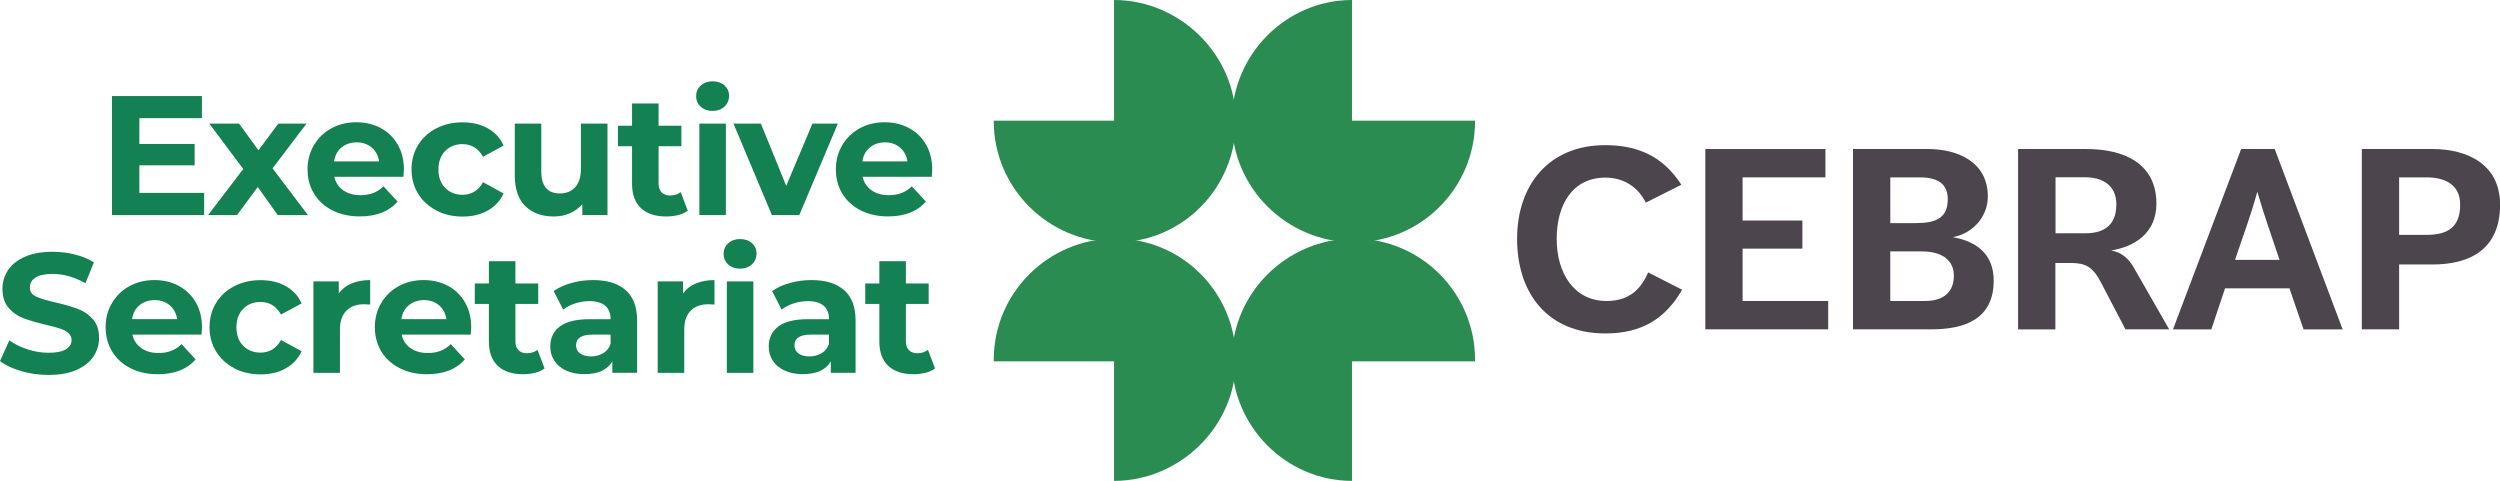
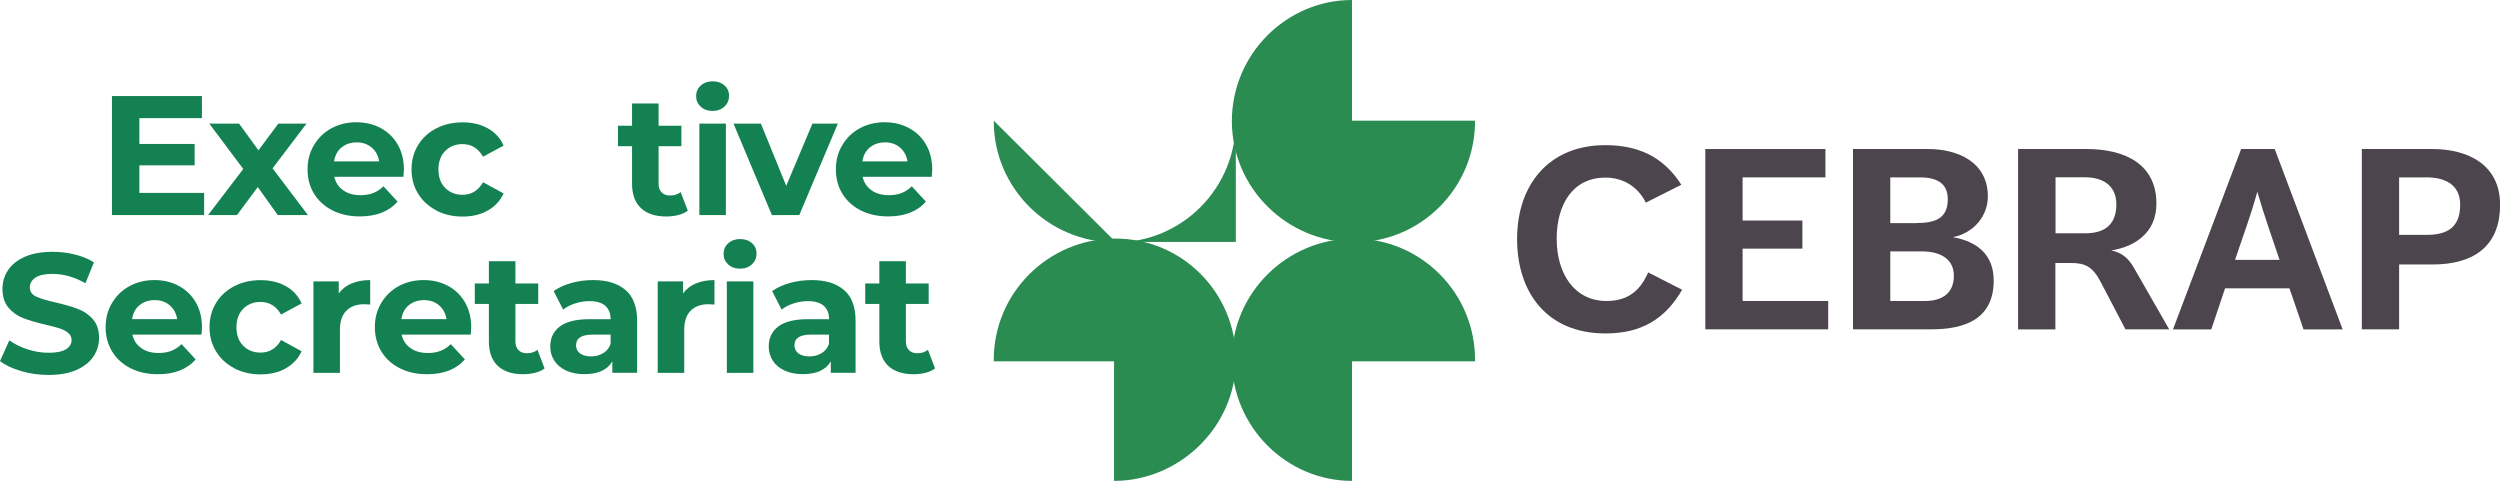
<svg xmlns="http://www.w3.org/2000/svg" id="Layer_2" data-name="Layer 2" viewBox="0 0 315.72 60.73">
  <defs>
    <style>      .cls-1 {        fill: #148152;      }      .cls-1, .cls-2, .cls-3 {        stroke-width: 0px;      }      .cls-2 {        fill: #2a8c50;      }      .cls-3 {        fill: #4d454d;      }    </style>
  </defs>
  <g id="Layer_1-2" data-name="Layer 1">
    <g>
      <path class="cls-1" d="M25.78,24.37v2.79h-11.64v-15.03h11.36v2.79h-7.9v3.26h6.98v2.7h-6.98v3.48h8.18Z" />
      <path class="cls-1" d="M35.08,27.16l-2.53-3.54-2.62,3.54h-3.65l4.44-5.82-4.29-5.73h3.76l2.45,3.37,2.51-3.37h3.56l-4.29,5.65,4.47,5.9h-3.8Z" />
      <path class="cls-1" d="M50.96,22.33h-8.74c.16.72.53,1.28,1.12,1.7.59.42,1.32.62,2.19.62.6,0,1.13-.09,1.6-.27.47-.18.9-.46,1.3-.85l1.78,1.93c-1.09,1.25-2.68,1.87-4.77,1.87-1.3,0-2.45-.25-3.46-.76-1-.51-1.77-1.21-2.32-2.11s-.82-1.92-.82-3.07.27-2.15.81-3.06c.54-.91,1.27-1.62,2.21-2.13.94-.51,1.99-.76,3.14-.76s2.15.24,3.07.73,1.63,1.18,2.16,2.09c.52.91.78,1.96.78,3.17,0,.04-.02.34-.06.9ZM43.13,18.62c-.52.43-.83,1.02-.94,1.76h5.69c-.11-.73-.43-1.31-.94-1.75-.52-.44-1.15-.65-1.89-.65s-1.4.21-1.91.64Z" />
      <path class="cls-1" d="M55.1,26.57c-.98-.51-1.75-1.21-2.3-2.11-.55-.9-.83-1.92-.83-3.07s.28-2.17.83-3.07c.55-.9,1.32-1.61,2.3-2.11.98-.51,2.09-.76,3.32-.76s2.28.25,3.19.76c.91.51,1.57,1.23,1.99,2.18l-2.6,1.4c-.6-1.06-1.47-1.59-2.6-1.59-.87,0-1.6.29-2.17.86-.57.57-.86,1.35-.86,2.34s.29,1.77.86,2.34c.57.57,1.3.86,2.17.86,1.14,0,2.01-.53,2.6-1.59l2.6,1.42c-.42.92-1.08,1.63-1.99,2.15-.91.52-1.97.77-3.19.77s-2.34-.25-3.32-.76Z" />
-       <path class="cls-1" d="M76.72,15.61v11.55h-3.18v-1.37c-.44.5-.97.88-1.59,1.15-.62.27-1.28.4-2,.4-1.52,0-2.72-.44-3.61-1.31-.89-.87-1.33-2.17-1.33-3.89v-6.53h3.35v6.03c0,1.86.78,2.79,2.34,2.79.8,0,1.45-.26,1.93-.78.49-.52.73-1.3.73-2.33v-5.71h3.35Z" />
      <path class="cls-1" d="M86.86,26.61c-.33.24-.73.43-1.21.55-.48.12-.98.18-1.51.18-1.37,0-2.44-.35-3.19-1.05-.75-.7-1.13-1.73-1.13-3.09v-4.74h-1.78v-2.58h1.78v-2.81h3.35v2.81h2.88v2.58h-2.88v4.7c0,.49.12.86.38,1.13.25.26.6.4,1.06.4.53,0,.98-.14,1.35-.43l.9,2.36Z" />
      <path class="cls-1" d="M88.49,13.47c-.39-.36-.58-.8-.58-1.33s.19-.97.58-1.33c.39-.36.89-.54,1.5-.54s1.12.17,1.5.52c.39.34.58.77.58,1.29,0,.56-.19,1.02-.58,1.38-.39.36-.89.55-1.5.55s-1.12-.18-1.5-.54ZM88.32,15.61h3.35v11.55h-3.35v-11.55Z" />
      <path class="cls-1" d="M105.81,15.61l-4.87,11.55h-3.46l-4.85-11.55h3.46l3.2,7.86,3.31-7.86h3.22Z" />
      <path class="cls-1" d="M117.68,22.33h-8.74c.16.72.53,1.28,1.12,1.7.59.42,1.32.62,2.19.62.6,0,1.13-.09,1.6-.27.47-.18.9-.46,1.3-.85l1.78,1.93c-1.09,1.25-2.68,1.87-4.77,1.87-1.3,0-2.45-.25-3.46-.76-1-.51-1.77-1.21-2.32-2.11s-.82-1.92-.82-3.07.27-2.15.81-3.06c.54-.91,1.27-1.62,2.21-2.13.94-.51,1.99-.76,3.14-.76s2.15.24,3.07.73,1.63,1.18,2.16,2.09c.52.91.78,1.96.78,3.17,0,.04-.02.34-.06.9ZM109.85,18.62c-.52.43-.83,1.02-.94,1.76h5.69c-.11-.73-.43-1.31-.94-1.75-.52-.44-1.15-.65-1.89-.65s-1.4.21-1.91.64Z" />
      <path class="cls-1" d="M2.67,46.86c-1.11-.32-2-.74-2.67-1.26l1.18-2.62c.64.47,1.41.85,2.3,1.14.89.29,1.77.43,2.66.43.99,0,1.72-.15,2.19-.44.47-.29.71-.68.71-1.17,0-.36-.14-.65-.42-.89-.28-.24-.64-.43-1.07-.57-.44-.14-1.03-.3-1.77-.47-1.15-.27-2.08-.54-2.81-.82-.73-.27-1.36-.71-1.88-1.31s-.78-1.4-.78-2.4c0-.87.24-1.66.71-2.37.47-.71,1.18-1.27,2.14-1.69.95-.42,2.11-.62,3.49-.62.96,0,1.9.11,2.81.34.92.23,1.72.56,2.4.99l-1.07,2.64c-1.39-.79-2.78-1.18-4.16-1.18-.97,0-1.69.16-2.16.47-.47.32-.7.73-.7,1.25s.27.9.81,1.15c.54.25,1.36.5,2.46.74,1.14.27,2.08.54,2.81.82.73.27,1.36.7,1.88,1.29.52.59.78,1.38.78,2.38,0,.86-.24,1.64-.72,2.35-.48.71-1.2,1.27-2.16,1.69-.96.42-2.13.62-3.5.62-1.19,0-2.34-.16-3.45-.48Z" />
      <path class="cls-1" d="M25.46,42.26h-8.74c.16.72.53,1.28,1.12,1.7.59.42,1.32.62,2.19.62.6,0,1.13-.09,1.6-.27.47-.18.9-.46,1.3-.85l1.78,1.93c-1.09,1.25-2.68,1.87-4.77,1.87-1.3,0-2.45-.25-3.46-.76-1-.51-1.77-1.21-2.32-2.11-.54-.9-.82-1.92-.82-3.07s.27-2.15.81-3.06c.54-.91,1.27-1.62,2.21-2.13.94-.51,1.99-.76,3.14-.76s2.15.24,3.07.73,1.63,1.18,2.16,2.09c.52.91.78,1.96.78,3.17,0,.04-.02.34-.06.9ZM17.62,38.54c-.52.43-.83,1.02-.94,1.76h5.69c-.11-.73-.43-1.31-.94-1.75-.52-.44-1.15-.65-1.89-.65s-1.4.21-1.91.64Z" />
      <path class="cls-1" d="M29.59,46.5c-.98-.51-1.75-1.21-2.3-2.11-.55-.9-.83-1.92-.83-3.07s.28-2.17.83-3.07c.55-.9,1.32-1.61,2.3-2.11.98-.51,2.09-.76,3.32-.76s2.28.25,3.19.76c.91.51,1.57,1.23,1.99,2.18l-2.6,1.4c-.6-1.06-1.47-1.59-2.6-1.59-.87,0-1.6.29-2.17.86-.57.57-.86,1.35-.86,2.34s.29,1.77.86,2.34c.57.57,1.3.86,2.17.86,1.14,0,2.01-.53,2.6-1.59l2.6,1.42c-.42.92-1.08,1.63-1.99,2.15-.91.52-1.97.77-3.19.77s-2.34-.25-3.32-.76Z" />
      <path class="cls-1" d="M44.4,35.8c.68-.29,1.46-.43,2.35-.43v3.09c-.37-.03-.62-.04-.75-.04-.96,0-1.71.27-2.25.81s-.82,1.34-.82,2.41v5.45h-3.35v-11.55h3.2v1.52c.4-.56.94-.98,1.62-1.27Z" />
      <path class="cls-1" d="M59.46,42.26h-8.74c.16.72.53,1.28,1.12,1.7.59.42,1.32.62,2.19.62.6,0,1.13-.09,1.6-.27.47-.18.9-.46,1.3-.85l1.78,1.93c-1.09,1.25-2.68,1.87-4.77,1.87-1.3,0-2.45-.25-3.46-.76-1-.51-1.77-1.21-2.32-2.11-.54-.9-.82-1.92-.82-3.07s.27-2.15.81-3.06c.54-.91,1.27-1.62,2.21-2.13.94-.51,1.99-.76,3.14-.76s2.15.24,3.07.73,1.63,1.18,2.16,2.09c.52.91.78,1.96.78,3.17,0,.04-.02.34-.06.9ZM51.63,38.54c-.52.43-.83,1.02-.94,1.76h5.69c-.11-.73-.43-1.31-.94-1.75-.52-.44-1.15-.65-1.89-.65s-1.4.21-1.91.64Z" />
      <path class="cls-1" d="M68.78,46.53c-.33.24-.73.43-1.21.55-.48.12-.98.18-1.51.18-1.37,0-2.44-.35-3.19-1.05-.75-.7-1.13-1.73-1.13-3.09v-4.74h-1.78v-2.58h1.78v-2.81h3.35v2.81h2.88v2.58h-2.88v4.7c0,.49.12.86.38,1.13.25.26.6.4,1.06.4.53,0,.98-.14,1.35-.43l.9,2.36Z" />
      <path class="cls-1" d="M79.02,36.64c.96.85,1.44,2.14,1.44,3.85v6.59h-3.13v-1.44c-.63,1.07-1.8,1.61-3.52,1.61-.89,0-1.66-.15-2.31-.45-.65-.3-1.15-.72-1.49-1.24-.34-.53-.52-1.13-.52-1.8,0-1.07.4-1.92,1.21-2.53s2.06-.92,3.75-.92h2.66c0-.73-.22-1.29-.67-1.69-.44-.39-1.11-.59-2-.59-.62,0-1.22.1-1.81.29-.59.19-1.1.45-1.51.78l-1.2-2.34c.63-.44,1.38-.79,2.26-1.03s1.79-.36,2.72-.36c1.79,0,3.16.43,4.12,1.28ZM76.17,44.61c.44-.27.76-.66.94-1.17v-1.18h-2.3c-1.37,0-2.06.45-2.06,1.35,0,.43.17.77.5,1.02.34.25.8.38,1.38.38s1.08-.13,1.52-.4Z" />
      <path class="cls-1" d="M87.88,35.8c.68-.29,1.46-.43,2.35-.43v3.09c-.37-.03-.62-.04-.75-.04-.96,0-1.71.27-2.25.81s-.82,1.34-.82,2.41v5.45h-3.35v-11.55h3.2v1.52c.4-.56.94-.98,1.62-1.27Z" />
      <path class="cls-1" d="M91.96,33.39c-.39-.36-.58-.8-.58-1.33s.19-.97.58-1.33c.39-.36.89-.54,1.5-.54s1.12.17,1.5.52c.39.34.58.77.58,1.29,0,.56-.19,1.02-.58,1.38-.39.36-.89.55-1.5.55s-1.12-.18-1.5-.54ZM91.79,35.54h3.35v11.55h-3.35v-11.55Z" />
      <path class="cls-1" d="M106.61,36.64c.96.85,1.44,2.14,1.44,3.85v6.59h-3.13v-1.44c-.63,1.07-1.8,1.61-3.52,1.61-.89,0-1.66-.15-2.31-.45-.65-.3-1.15-.72-1.49-1.24-.34-.53-.52-1.13-.52-1.8,0-1.07.4-1.92,1.21-2.53s2.06-.92,3.75-.92h2.66c0-.73-.22-1.29-.67-1.69-.44-.39-1.11-.59-2-.59-.62,0-1.22.1-1.81.29-.59.19-1.1.45-1.51.78l-1.2-2.34c.63-.44,1.38-.79,2.26-1.03s1.79-.36,2.72-.36c1.79,0,3.16.43,4.12,1.28ZM103.75,44.61c.44-.27.76-.66.94-1.17v-1.18h-2.3c-1.37,0-2.06.45-2.06,1.35,0,.43.17.77.5,1.02.34.25.8.38,1.38.38s1.08-.13,1.52-.4Z" />
      <path class="cls-1" d="M118.09,46.53c-.33.24-.73.43-1.21.55-.48.12-.98.18-1.51.18-1.37,0-2.44-.35-3.19-1.05-.75-.7-1.13-1.73-1.13-3.09v-4.74h-1.78v-2.58h1.78v-2.81h3.35v2.81h2.88v2.58h-2.88v4.7c0,.49.12.86.38,1.13.25.26.6.4,1.06.4.53,0,.98-.14,1.35-.43l.9,2.36Z" />
    </g>
    <g>
      <path class="cls-2" d="M186.28,15.24v.06c0,8.45-6.84,15.3-15.29,15.3s-15.42-6.85-15.42-15.3,6.88-15.3,15.17-15.3v15.24h15.54Z" />
      <path class="cls-2" d="M186.28,45.63v-.2c0-8.45-6.84-15.3-15.29-15.3s-15.42,6.85-15.42,15.3,6.88,15.3,15.17,15.3v-15.1h15.54Z" />
      <path class="cls-2" d="M125.5,45.63v-.2c0-8.45,6.91-15.3,15.36-15.3s15.22,6.85,15.22,15.3-7.1,15.3-15.39,15.3v-15.1h-15.19Z" />
-       <path class="cls-2" d="M125.5,15.24v.07c0,8.45,6.91,15.3,15.36,15.3s15.21-6.85,15.21-15.3S148.98,0,140.69,0v15.24h-15.19Z" />
+       <path class="cls-2" d="M125.5,15.24v.07c0,8.45,6.91,15.3,15.36,15.3s15.21-6.85,15.21-15.3v15.24h-15.19Z" />
      <path class="cls-3" d="M212.43,36.59c-2.13,3.71-5.16,5.52-9.68,5.52-7.33,0-11.16-5.1-11.16-11.94s4.03-11.84,11.13-11.84c4.03,0,7.29,1.36,9.61,5l-4.48,2.26c-1-2-2.84-3.16-5.1-3.16-4.16,0-6.16,3.42-6.16,7.74s2.19,7.84,6.29,7.84c2.42,0,4.16-1.03,5.26-3.61l4.29,2.19Z" />
      <polygon class="cls-3" points="215.36 18.82 230.53 18.82 230.53 22.4 220.07 22.4 220.07 27.85 227.62 27.85 227.62 31.4 220.07 31.4 220.07 38.01 230.88 38.01 230.88 41.59 215.36 41.59 215.36 18.82" />
      <path class="cls-3" d="M234.01,18.82h9.45c3.81,0,7.58,1.65,7.58,6,0,2.42-1.74,4.61-4.42,5.13,3.1.55,5.16,2.23,5.16,5.48,0,4.87-3.65,6.16-7.87,6.16h-9.9v-22.78ZM242.01,28.17c2.48,0,3.97-.65,3.97-3,0-1.97-1.29-2.77-3.52-2.77h-3.74v5.78h3.29ZM243.1,38.01c2.32,0,3.65-1.1,3.65-3.19s-1.68-3.07-4-3.07h-4.03v6.26h4.39Z" />
      <path class="cls-3" d="M254.88,18.82h8.61c4.78,0,8.84,1.84,8.84,6.9,0,3.74-2.81,5.45-5.71,5.91,1.19.23,2.1.84,2.87,2.19l4.45,7.77h-5.52l-3.1-5.93c-1-1.94-1.94-2.45-3.81-2.45h-1.94v8.39h-4.71v-22.78ZM263.36,29.46c2.1,0,3.91-.81,3.91-3.65,0-2.55-1.94-3.42-3.91-3.42h-3.77v7.07h3.77Z" />
      <path class="cls-3" d="M283.04,18.82h4.23l8.58,22.78h-4.94l-1.78-5.19h-8.13l-1.74,5.19h-4.84l8.61-22.78ZM287.88,32.82c-.94-2.84-1.87-5.36-2.81-8.61-.84,3.1-1.87,5.77-2.81,8.61h5.61Z" />
      <path class="cls-3" d="M298.27,18.82h8.91c4.48,0,8.55,1.97,8.55,7.03,0,5.58-3.74,7.55-8.52,7.55h-4.23v8.19h-4.71v-22.78ZM306.46,29.66c2.52,0,4.23-.87,4.23-3.81,0-2.55-1.93-3.45-4.26-3.45h-3.45v7.26h3.48Z" />
    </g>
  </g>
</svg>